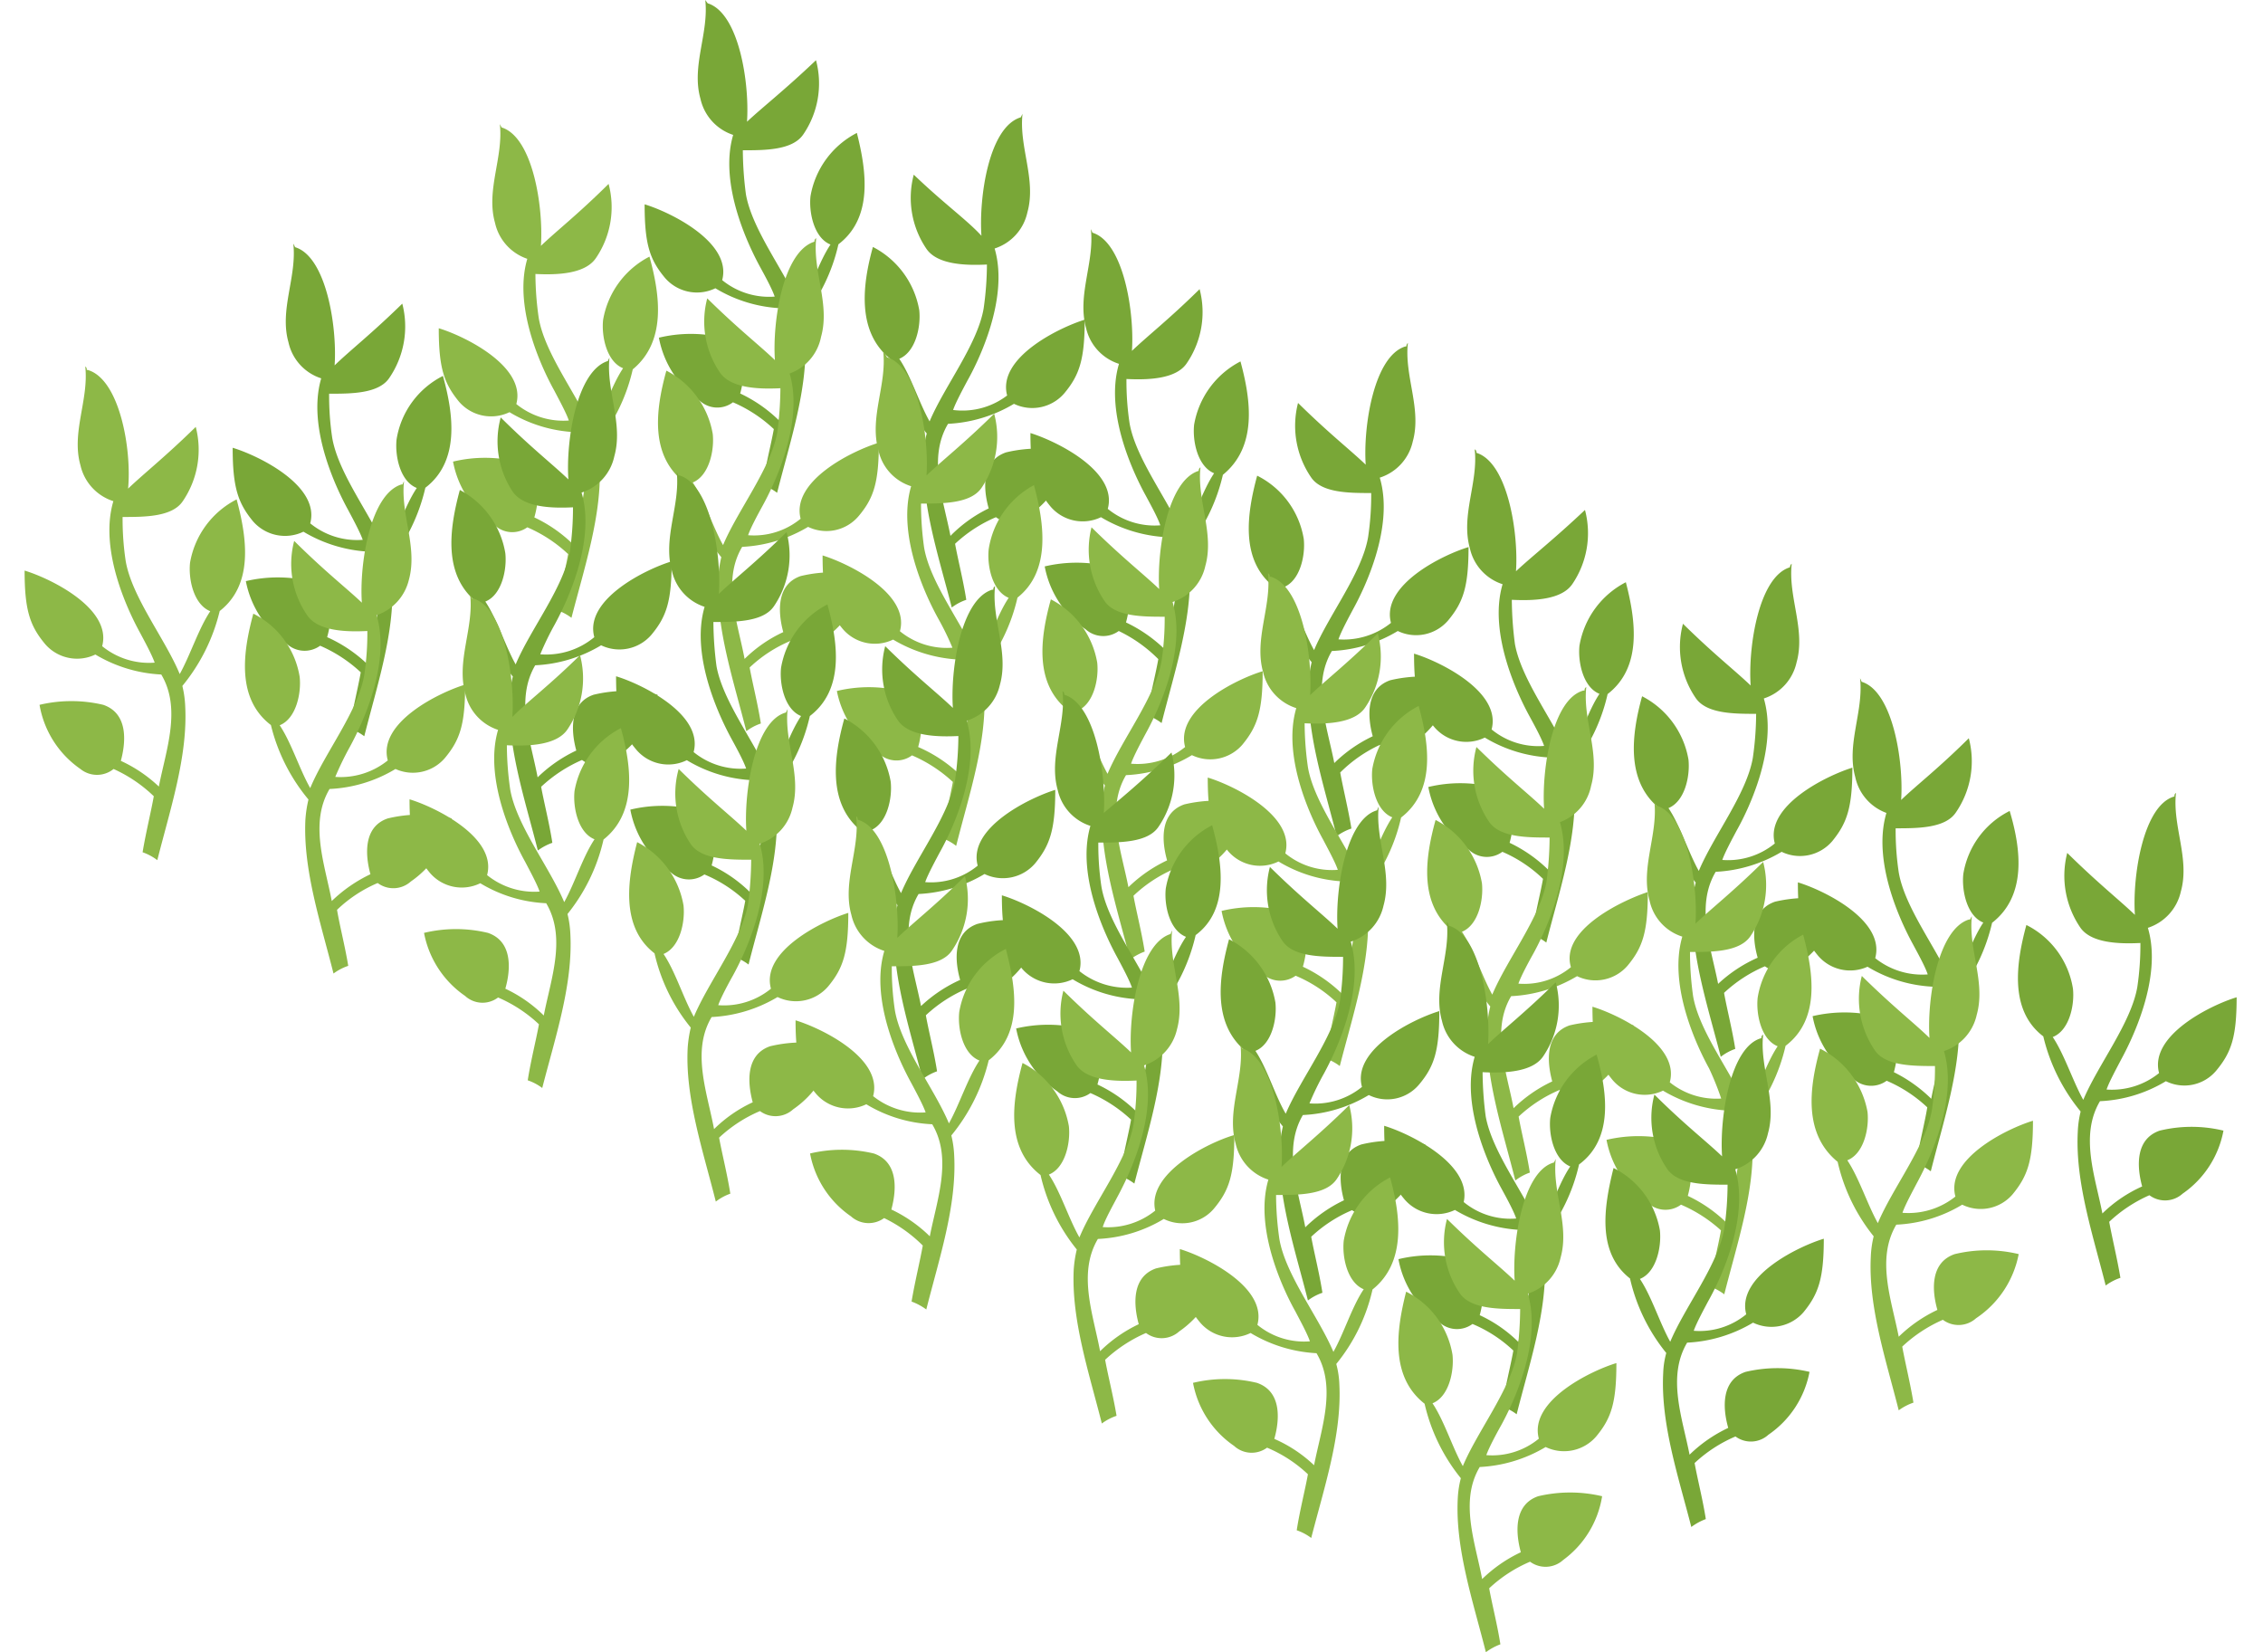
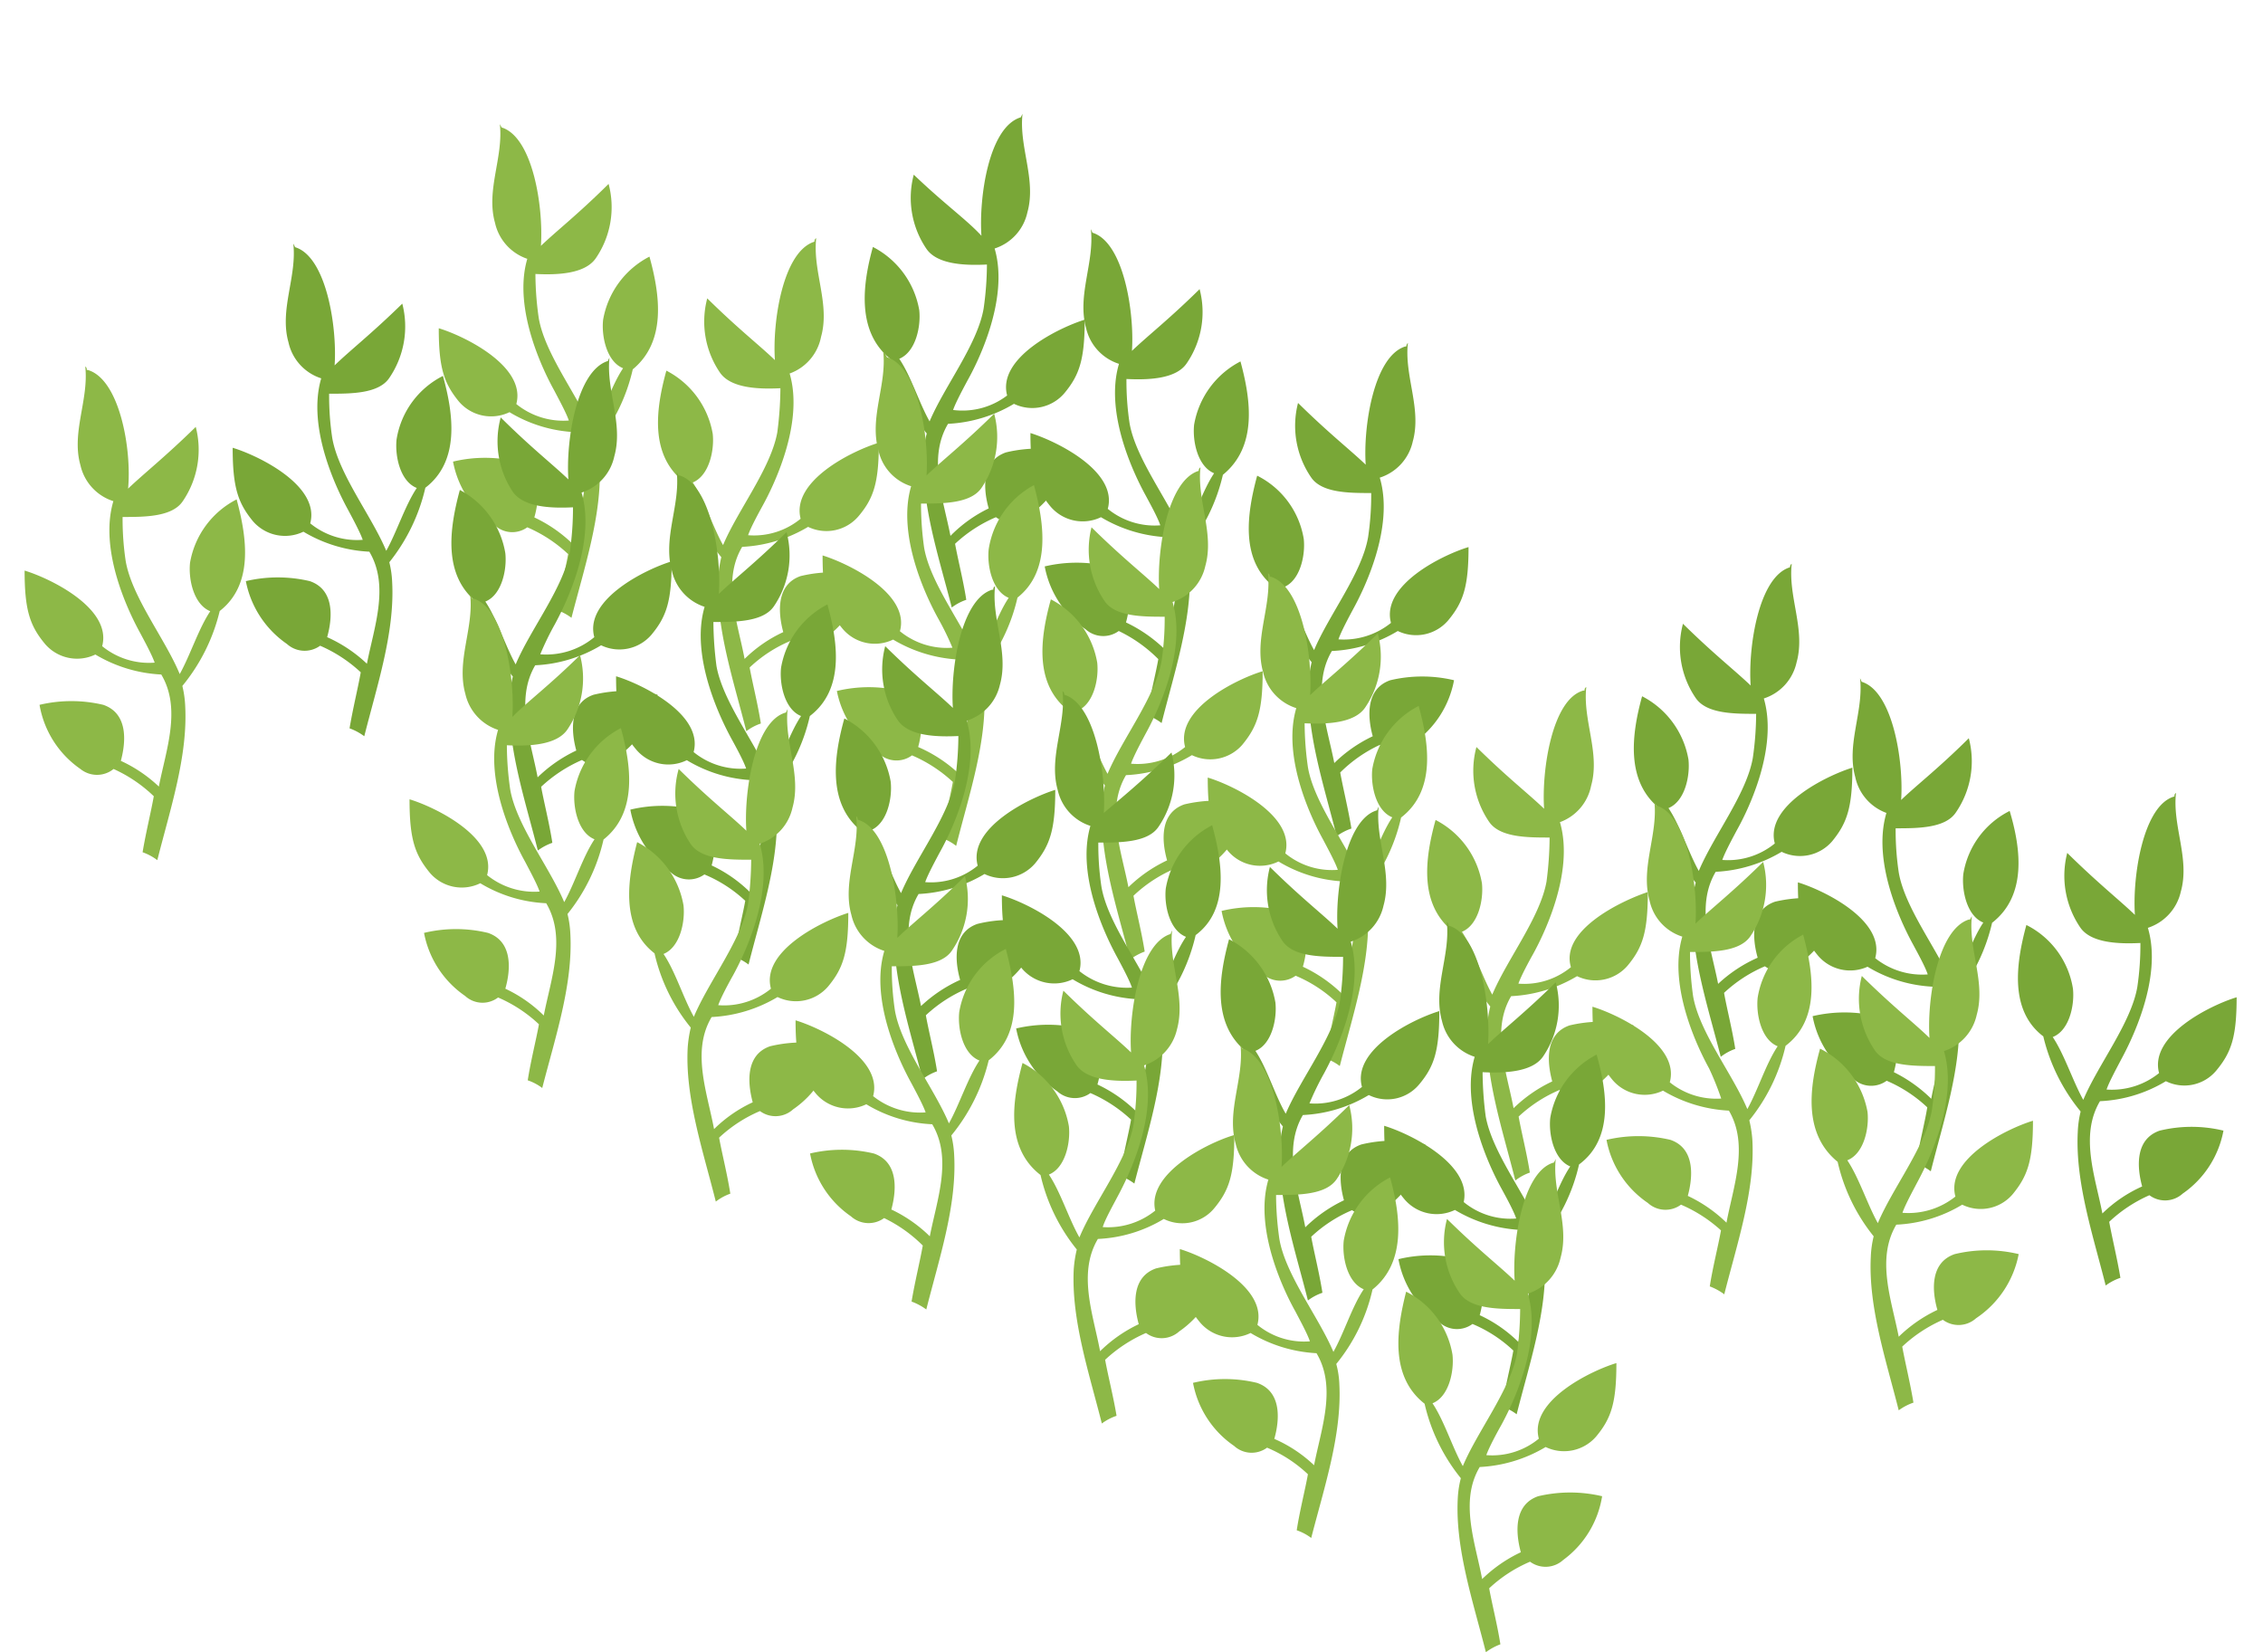
<svg xmlns="http://www.w3.org/2000/svg" viewBox="0 0 103 75.2">
  <defs>
    <style>.cls-1{fill:#79a737;}.cls-2{fill:#8db847;}.cls-3{fill:none;}</style>
  </defs>
  <g id="レイヤー_2" data-name="レイヤー 2">
    <g id="内容">
-       <path class="cls-1" d="M39,6.05a4,4,0,0,0-2.11,2.88c-.08.74.16,1.9.91,2.2-.53.79-.9,2-1.38,2.86-.67-1.6-2.18-3.5-2.47-5.15a15.84,15.84,0,0,1-.14-2c1,0,2.26,0,2.75-.72a4.11,4.11,0,0,0,.58-3.38C35.7,4.11,34.74,4.85,34,5.54c.12-1.77-.37-4.95-1.79-5.39h0L32.1,0h0c.17,1.51-.64,3-.22,4.49a2.24,2.24,0,0,0,1.49,1.65c-.68,2.31.79,5.21,1.22,6,.18.33.55,1,.67,1.36a3.38,3.38,0,0,1-2.39-.75c.46-1.71-2.34-3.09-3.53-3.45,0,1.81.23,2.51.92,3.34a1.92,1.92,0,0,0,2.3.48,6.34,6.34,0,0,0,3,.91c.93,1.57.2,3.45-.11,5.1a6.44,6.44,0,0,0-1.76-1.22c.25-.91.32-2.17-.79-2.54a6.21,6.21,0,0,0-2.91,0,4.48,4.48,0,0,0,1.86,2.87,1.18,1.18,0,0,0,1.51.07,6.39,6.39,0,0,1,1.86,1.22c-.13.72-.37,1.64-.51,2.55a2.32,2.32,0,0,1,.66.35c.58-2.3,1.4-4.71,1.28-7a4.64,4.64,0,0,0-.14-.92,8.21,8.21,0,0,0,1.65-3.39C39.73,9.92,39.45,7.82,39,6.05Z" />
      <path class="cls-1" d="M39.73,11.24a4,4,0,0,1,2.11,2.88c.08.74-.16,1.9-.91,2.21.53.78.9,2,1.38,2.85.67-1.59,2.18-3.5,2.46-5.14a14.39,14.39,0,0,0,.15-2c-1,.05-2.26,0-2.75-.71a4.12,4.12,0,0,1-.58-3.38C43,9.3,44,10,44.67,10.73,44.55,9,45,5.78,46.46,5.34l0,0,.08-.16s0,0,0,0c-.17,1.51.64,3,.22,4.49a2.22,2.22,0,0,1-1.49,1.64c.68,2.31-.79,5.22-1.23,6-.17.32-.54,1-.66,1.35A3.35,3.35,0,0,0,45.84,18c-.46-1.71,2.34-3.08,3.53-3.45,0,1.81-.24,2.52-.92,3.34a1.92,1.92,0,0,1-2.3.49,6.45,6.45,0,0,1-3,.91c-.93,1.56-.21,3.44.11,5.1A6.23,6.23,0,0,1,45,23.14c-.26-.92-.32-2.17.79-2.55a6.21,6.21,0,0,1,2.91,0,4.47,4.47,0,0,1-1.87,2.87,1.18,1.18,0,0,1-1.5.08,6.36,6.36,0,0,0-1.86,1.21c.13.72.37,1.65.51,2.55a2.32,2.32,0,0,0-.66.35c-.59-2.3-1.4-4.71-1.28-7a4.1,4.1,0,0,1,.14-.92,8.21,8.21,0,0,1-1.65-3.39C39,15.12,39.24,13,39.73,11.24Z" />
      <path class="cls-1" d="M56.46,16.45a4,4,0,0,0-2.11,2.88c-.08.75.16,1.9.91,2.21-.53.79-.9,2-1.39,2.86-.66-1.6-2.18-3.51-2.46-5.15a12.92,12.92,0,0,1-.14-2c1,.05,2.26,0,2.74-.71a4.12,4.12,0,0,0,.59-3.38c-1.4,1.38-2.36,2.12-3.08,2.81.12-1.76-.38-4.95-1.8-5.38,0,0,0,0,0,0a1.11,1.11,0,0,0-.07-.16s0,0,0,0c.17,1.51-.63,3-.22,4.49a2.23,2.23,0,0,0,1.5,1.64c-.69,2.32.79,5.22,1.22,6,.17.32.55,1,.66,1.35a3.37,3.37,0,0,1-2.39-.75c.47-1.71-2.33-3.08-3.52-3.45,0,1.81.23,2.52.92,3.35a1.92,1.92,0,0,0,2.29.48,6.45,6.45,0,0,0,3,.91c.93,1.56.21,3.45-.1,5.1a6.59,6.59,0,0,0-1.76-1.22c.25-.92.31-2.17-.79-2.55a6.34,6.34,0,0,0-2.91,0,4.46,4.46,0,0,0,1.86,2.86,1.2,1.2,0,0,0,1.51.08A6.5,6.5,0,0,1,52.72,30c-.13.73-.37,1.65-.52,2.55a2.41,2.41,0,0,1,.67.36c.58-2.31,1.39-4.72,1.28-7a5.68,5.68,0,0,0-.14-.92,8.36,8.36,0,0,0,1.65-3.38C57.23,20.33,56.94,18.22,56.46,16.45Z" />
      <path class="cls-1" d="M57.22,21.65a3.93,3.93,0,0,1,2.12,2.88c.08.74-.16,1.9-.92,2.2.53.79.91,2,1.39,2.86.67-1.6,2.18-3.5,2.46-5.15a12.87,12.87,0,0,0,.14-2c-1,0-2.26,0-2.74-.72a4.15,4.15,0,0,1-.59-3.38c1.41,1.39,2.37,2.13,3.08,2.81-.12-1.76.38-4.94,1.8-5.38a0,0,0,0,1,.05,0s0-.1.07-.16a0,0,0,0,1,0,0c-.17,1.51.64,3,.22,4.49a2.23,2.23,0,0,1-1.5,1.64c.69,2.32-.79,5.22-1.22,6-.17.32-.54,1-.66,1.36a3.42,3.42,0,0,0,2.39-.75c-.46-1.72,2.34-3.09,3.53-3.45,0,1.81-.24,2.51-.93,3.34a1.92,1.92,0,0,1-2.29.48,6.34,6.34,0,0,1-3,.91c-.93,1.57-.21,3.45.11,5.1a6.39,6.39,0,0,1,1.75-1.22c-.25-.91-.31-2.17.8-2.55a6.29,6.29,0,0,1,2.9,0,4.48,4.48,0,0,1-1.86,2.87,1.19,1.19,0,0,1-1.51.07A6.27,6.27,0,0,0,61,35.16c.13.72.36,1.64.51,2.55a2.38,2.38,0,0,0-.67.35c-.58-2.3-1.39-4.71-1.27-7a4.64,4.64,0,0,1,.13-.92A8.53,8.53,0,0,1,58,26.72C56.45,25.52,56.74,23.42,57.22,21.65Z" />
-       <path class="cls-1" d="M74,26.5a4,4,0,0,0-2.11,2.88c-.08.74.16,1.9.91,2.2-.53.79-.9,2.05-1.38,2.86-.67-1.59-2.18-3.5-2.47-5.14a16.12,16.12,0,0,1-.14-2c1,.05,2.26,0,2.75-.71a4.12,4.12,0,0,0,.58-3.38C70.71,24.56,69.75,25.3,69,26c.12-1.76-.38-4.95-1.8-5.39l0,0c0-.06,0-.11-.08-.16s0,0,0,0c.17,1.51-.64,3-.22,4.5a2.22,2.22,0,0,0,1.49,1.64c-.68,2.31.79,5.21,1.22,6,.18.33.55,1,.67,1.36a3.34,3.34,0,0,1-2.39-.75c.46-1.71-2.34-3.09-3.53-3.45,0,1.81.23,2.52.92,3.34a1.91,1.91,0,0,0,2.3.48,6.34,6.34,0,0,0,3,.91c.93,1.57.2,3.45-.11,5.11a6.47,6.47,0,0,0-1.76-1.23c.25-.91.31-2.16-.79-2.54a6.21,6.21,0,0,0-2.91,0,4.48,4.48,0,0,0,1.86,2.87,1.19,1.19,0,0,0,1.51.08A6.17,6.17,0,0,1,70.23,40c-.13.72-.37,1.65-.51,2.55a2.32,2.32,0,0,1,.66.35c.58-2.3,1.4-4.71,1.28-7a5.68,5.68,0,0,0-.14-.92,8.21,8.21,0,0,0,1.65-3.39C74.74,30.38,74.46,28.27,74,26.5Z" />
      <path class="cls-1" d="M74.74,31.69a4,4,0,0,1,2.11,2.88c.08.75-.16,1.9-.91,2.21.53.79.9,2,1.38,2.86.67-1.6,2.18-3.51,2.46-5.15a14.25,14.25,0,0,0,.15-2c-1,0-2.26,0-2.75-.72a4.11,4.11,0,0,1-.58-3.38c1.4,1.38,2.36,2.12,3.08,2.81-.12-1.76.37-4.95,1.79-5.38a0,0,0,0,1,0,0s0-.11.08-.16,0,0,0,0c-.17,1.51.64,3,.22,4.49a2.22,2.22,0,0,1-1.49,1.64c.68,2.32-.79,5.22-1.23,6-.17.32-.54,1-.66,1.35a3.37,3.37,0,0,0,2.39-.75c-.46-1.71,2.34-3.08,3.53-3.45,0,1.81-.24,2.52-.92,3.35a1.93,1.93,0,0,1-2.3.48,6.45,6.45,0,0,1-3,.91c-.93,1.56-.21,3.45.11,5.1A6.44,6.44,0,0,1,80,43.59c-.26-.92-.32-2.17.79-2.55a6.34,6.34,0,0,1,2.91,0,4.47,4.47,0,0,1-1.87,2.86,1.18,1.18,0,0,1-1.5.08,6.36,6.36,0,0,0-1.86,1.21c.13.73.37,1.65.51,2.55a2.35,2.35,0,0,0-.66.36c-.59-2.3-1.4-4.72-1.28-7a4.1,4.1,0,0,1,.14-.93,8.23,8.23,0,0,1-1.65-3.38C74,35.57,74.25,33.46,74.74,31.69Z" />
      <path class="cls-1" d="M91.47,36.91a3.91,3.91,0,0,0-2.11,2.87c-.08.75.16,1.91.91,2.21-.53.79-.9,2-1.39,2.86-.66-1.6-2.18-3.5-2.46-5.15a12.87,12.87,0,0,1-.14-2c1,0,2.26,0,2.74-.72a4.11,4.11,0,0,0,.59-3.38c-1.4,1.39-2.36,2.12-3.08,2.81.12-1.76-.38-4.95-1.8-5.38,0,0,0,0,0,0a1.11,1.11,0,0,0-.07-.16,0,0,0,0,0,0,0c.17,1.51-.63,3-.22,4.49A2.23,2.23,0,0,0,85.86,37c-.69,2.32.79,5.22,1.22,6,.17.32.55,1,.66,1.35a3.42,3.42,0,0,1-2.39-.74c.47-1.72-2.33-3.09-3.52-3.45,0,1.8.23,2.51.92,3.34A1.92,1.92,0,0,0,85,44a6.34,6.34,0,0,0,3,.91c.93,1.56.21,3.45-.1,5.1A6.59,6.59,0,0,0,86.2,48.8c.25-.92.31-2.17-.79-2.55a6.34,6.34,0,0,0-2.91,0,4.46,4.46,0,0,0,1.86,2.86,1.2,1.2,0,0,0,1.51.08,6.31,6.31,0,0,1,1.85,1.21c-.12.73-.36,1.65-.51,2.55a2.7,2.7,0,0,1,.67.36c.58-2.3,1.39-4.71,1.28-7a5.51,5.51,0,0,0-.14-.92A8.4,8.4,0,0,0,90.67,42C92.24,40.78,92,38.68,91.47,36.91Z" />
      <path class="cls-1" d="M92.23,42.1A3.93,3.93,0,0,1,94.35,45c.08.74-.16,1.9-.92,2.2.53.79.91,2,1.39,2.86.67-1.6,2.18-3.5,2.46-5.14a13.08,13.08,0,0,0,.14-2c-1,.05-2.26,0-2.74-.71a4.18,4.18,0,0,1-.59-3.39c1.41,1.39,2.36,2.13,3.08,2.82-.12-1.77.38-5,1.8-5.39l0,0c0-.06,0-.11.07-.16s0,0,0,0c-.17,1.51.64,3,.22,4.49a2.25,2.25,0,0,1-1.5,1.65c.69,2.31-.79,5.21-1.22,6-.17.33-.54,1-.66,1.36a3.42,3.42,0,0,0,2.39-.75c-.46-1.71,2.34-3.09,3.53-3.45,0,1.81-.24,2.51-.93,3.34a1.89,1.89,0,0,1-2.29.48,6.34,6.34,0,0,1-3,.91c-.93,1.57-.21,3.45.11,5.11A6.21,6.21,0,0,1,97.5,54c-.25-.91-.31-2.16.8-2.54a6.17,6.17,0,0,1,2.9,0,4.48,4.48,0,0,1-1.86,2.87,1.19,1.19,0,0,1-1.51.07A6.47,6.47,0,0,0,96,55.61c.13.72.36,1.65.51,2.55a2.38,2.38,0,0,0-.67.35c-.58-2.3-1.39-4.71-1.27-7a4.64,4.64,0,0,1,.13-.92A8.46,8.46,0,0,1,93,47.17C91.46,46,91.75,43.87,92.23,42.1Z" />
      <path class="cls-2" d="M29.56,11.68a4,4,0,0,0-2.11,2.88c-.08.74.16,1.9.91,2.2-.53.79-.9,2-1.38,2.86-.67-1.6-2.18-3.5-2.46-5.15a14.25,14.25,0,0,1-.15-2c1,.05,2.26,0,2.75-.72a4.11,4.11,0,0,0,.58-3.38c-1.4,1.39-2.36,2.13-3.08,2.82.12-1.77-.37-4.95-1.79-5.39a0,0,0,0,0,0,0l-.08-.15h0c.17,1.51-.64,3-.22,4.49A2.24,2.24,0,0,0,24,11.78c-.68,2.31.79,5.21,1.23,6,.17.33.54,1,.66,1.36a3.4,3.4,0,0,1-2.39-.75c.46-1.71-2.34-3.09-3.53-3.45,0,1.81.24,2.51.92,3.34a1.93,1.93,0,0,0,2.3.48,6.34,6.34,0,0,0,3,.91c.93,1.57.21,3.45-.11,5.1a6.44,6.44,0,0,0-1.76-1.22c.26-.91.32-2.17-.79-2.54a6.21,6.21,0,0,0-2.91,0,4.49,4.49,0,0,0,1.87,2.87A1.17,1.17,0,0,0,24,24a6.39,6.39,0,0,1,1.86,1.22c-.13.72-.37,1.64-.51,2.55a2.32,2.32,0,0,1,.66.35c.59-2.3,1.4-4.71,1.28-7a4,4,0,0,0-.14-.92,8.27,8.27,0,0,0,1.65-3.39C30.33,15.55,30.05,13.45,29.56,11.68Z" />
      <path class="cls-2" d="M30.33,16.87a4,4,0,0,1,2.11,2.88c.08.74-.16,1.9-.91,2.21.53.78.9,2,1.38,2.85.67-1.59,2.18-3.5,2.47-5.14a16,16,0,0,0,.14-2c-1,.05-2.26,0-2.75-.71a4.12,4.12,0,0,1-.58-3.38c1.4,1.38,2.36,2.12,3.08,2.81-.12-1.76.37-4.95,1.8-5.39l0,0c0-.05,0-.11.08-.16s0,0,0,0c-.17,1.51.64,3,.22,4.49A2.22,2.22,0,0,1,35.94,17c.68,2.31-.79,5.22-1.22,6-.18.33-.55,1-.67,1.36a3.34,3.34,0,0,0,2.39-.75C36,21.89,38.78,20.52,40,20.15c0,1.81-.23,2.52-.92,3.34a1.92,1.92,0,0,1-2.3.49,6.45,6.45,0,0,1-3,.91c-.93,1.56-.2,3.44.11,5.1a6.23,6.23,0,0,1,1.76-1.22c-.25-.92-.31-2.17.79-2.55a6.21,6.21,0,0,1,2.91,0,4.45,4.45,0,0,1-1.86,2.87,1.19,1.19,0,0,1-1.51.08,6.17,6.17,0,0,0-1.86,1.21c.13.72.37,1.65.51,2.55a2.32,2.32,0,0,0-.66.35c-.58-2.3-1.4-4.71-1.28-7a5.68,5.68,0,0,1,.14-.92,8.21,8.21,0,0,1-1.65-3.39C29.56,20.75,29.84,18.64,30.33,16.87Z" />
      <path class="cls-2" d="M47.06,22.08A4,4,0,0,0,45,25c-.08.75.16,1.9.91,2.21-.53.79-.9,2-1.38,2.86-.67-1.6-2.19-3.51-2.47-5.15a14.24,14.24,0,0,1-.14-2c1,0,2.26,0,2.75-.71a4.12,4.12,0,0,0,.58-3.38c-1.4,1.38-2.36,2.12-3.08,2.81.12-1.76-.38-4.95-1.8-5.38,0,0,0,0,0,0A1.11,1.11,0,0,0,40.2,16s0,0,0,0c.17,1.51-.64,3-.22,4.49a2.2,2.2,0,0,0,1.49,1.64c-.68,2.32.79,5.22,1.22,6a12.87,12.87,0,0,1,.66,1.35,3.37,3.37,0,0,1-2.39-.75c.47-1.71-2.33-3.08-3.52-3.45,0,1.81.23,2.52.92,3.35a1.92,1.92,0,0,0,2.29.48,6.49,6.49,0,0,0,3,.91c.92,1.56.2,3.45-.11,5.1A6.44,6.44,0,0,0,41.79,34c.25-.92.31-2.17-.79-2.55a6.21,6.21,0,0,0-2.91,0A4.45,4.45,0,0,0,40,34.3a1.19,1.19,0,0,0,1.51.08,6.5,6.5,0,0,1,1.86,1.21c-.13.73-.37,1.65-.51,2.55a2.35,2.35,0,0,1,.66.36c.58-2.31,1.4-4.72,1.28-7a5.68,5.68,0,0,0-.14-.92,8.23,8.23,0,0,0,1.65-3.38C47.83,26,47.54,23.85,47.06,22.08Z" />
      <path class="cls-2" d="M47.83,27.28a4,4,0,0,1,2.11,2.88c.08.74-.16,1.9-.92,2.2.54.79.91,2,1.39,2.86.67-1.6,2.18-3.5,2.46-5.15a12.87,12.87,0,0,0,.14-2c-1,0-2.26,0-2.74-.72A4.15,4.15,0,0,1,49.68,24c1.41,1.39,2.37,2.13,3.08,2.81-.11-1.76.38-4.94,1.8-5.38a0,0,0,0,1,0,0c0-.05,0-.1.08-.16s0,0,0,0c-.17,1.51.64,3,.22,4.49a2.22,2.22,0,0,1-1.49,1.64c.68,2.32-.8,5.22-1.23,6-.17.32-.54,1-.66,1.36A3.42,3.42,0,0,0,53.94,34c-.46-1.72,2.34-3.09,3.53-3.45,0,1.81-.24,2.51-.92,3.34a1.93,1.93,0,0,1-2.3.48,6.34,6.34,0,0,1-3,.91c-.93,1.57-.21,3.45.11,5.1a6.44,6.44,0,0,1,1.76-1.22c-.26-.92-.32-2.17.79-2.55a6.34,6.34,0,0,1,2.91,0,4.47,4.47,0,0,1-1.87,2.86,1.18,1.18,0,0,1-1.51.08,6.27,6.27,0,0,0-1.85,1.22c.13.72.37,1.64.51,2.54a2.64,2.64,0,0,0-.66.36c-.59-2.3-1.4-4.71-1.28-7a4.64,4.64,0,0,1,.13-.92,8.39,8.39,0,0,1-1.64-3.39C47.06,31.15,47.34,29.05,47.83,27.28Z" />
      <path class="cls-2" d="M64.57,32.13A4,4,0,0,0,62.46,35c-.08.74.16,1.9.91,2.2-.53.79-.9,2-1.38,2.86-.67-1.59-2.18-3.5-2.46-5.14a14.5,14.5,0,0,1-.15-2c1,.05,2.26,0,2.75-.71a4.12,4.12,0,0,0,.58-3.38c-1.4,1.38-2.36,2.12-3.08,2.81.12-1.76-.37-4.95-1.79-5.39l-.05,0c0-.06,0-.11-.08-.16s0,0,0,0c.17,1.51-.64,3-.22,4.5A2.24,2.24,0,0,0,59,32.23c-.68,2.31.79,5.21,1.23,6,.17.33.54,1,.66,1.36a3.35,3.35,0,0,1-2.39-.75c.46-1.71-2.34-3.09-3.53-3.45,0,1.81.24,2.52.92,3.34a1.91,1.91,0,0,0,2.3.48,6.34,6.34,0,0,0,3,.91c.93,1.57.21,3.45-.11,5.11A6.47,6.47,0,0,0,59.3,44c.26-.91.32-2.16-.79-2.54a6.21,6.21,0,0,0-2.91,0,4.49,4.49,0,0,0,1.87,2.87,1.2,1.2,0,0,0,1.5.08,6.17,6.17,0,0,1,1.86,1.21c-.13.72-.37,1.65-.51,2.55a2.32,2.32,0,0,1,.66.35c.59-2.3,1.4-4.71,1.28-7a4.1,4.1,0,0,0-.14-.92,8.21,8.21,0,0,0,1.65-3.39C65.34,36,65.06,33.9,64.57,32.13Z" />
      <path class="cls-2" d="M65.34,37.32a4,4,0,0,1,2.11,2.88c.08.75-.16,1.9-.91,2.21.53.79.9,2,1.38,2.86.67-1.6,2.18-3.51,2.47-5.15a15.87,15.87,0,0,0,.14-2c-1,0-2.26,0-2.75-.71A4.12,4.12,0,0,1,67.2,34c1.4,1.38,2.36,2.12,3.08,2.81-.12-1.76.37-5,1.79-5.38a0,0,0,0,1,.05,0c0-.05,0-.11.08-.16s0,0,0,0c-.17,1.51.64,3,.22,4.49A2.22,2.22,0,0,1,71,37.42c.68,2.32-.79,5.22-1.22,6-.18.32-.55,1-.67,1.35a3.34,3.34,0,0,0,2.39-.75C71,42.34,73.79,41,75,40.6c0,1.81-.23,2.52-.92,3.35a1.93,1.93,0,0,1-2.3.48,6.45,6.45,0,0,1-3,.91c-.93,1.56-.2,3.45.11,5.1a6.44,6.44,0,0,1,1.76-1.22c-.25-.92-.32-2.17.79-2.55a6.34,6.34,0,0,1,2.91,0,4.46,4.46,0,0,1-1.86,2.86,1.19,1.19,0,0,1-1.51.08,6.36,6.36,0,0,0-1.86,1.21c.13.73.37,1.65.51,2.55a2.35,2.35,0,0,0-.66.36c-.58-2.31-1.4-4.72-1.28-7a4.76,4.76,0,0,1,.14-.92,8.23,8.23,0,0,1-1.65-3.38C64.57,41.2,64.85,39.09,65.34,37.32Z" />
      <path class="cls-2" d="M82.07,42.54A3.93,3.93,0,0,0,80,45.41c-.08.75.16,1.91.91,2.21-.53.79-.9,2-1.38,2.86-.67-1.6-2.19-3.5-2.47-5.15a14.2,14.2,0,0,1-.14-2c1,0,2.26,0,2.75-.72a4.15,4.15,0,0,0,.58-3.38c-1.4,1.38-2.36,2.12-3.08,2.81.12-1.76-.38-5-1.8-5.38,0,0,0,0,0,0a1.11,1.11,0,0,0-.07-.16s0,0,0,0c.16,1.51-.64,3-.22,4.49a2.2,2.2,0,0,0,1.49,1.64c-.68,2.32.79,5.22,1.22,6A12.87,12.87,0,0,1,78.34,50,3.37,3.37,0,0,1,76,49.26c.47-1.71-2.33-3.08-3.52-3.44,0,1.8.23,2.51.92,3.34a1.92,1.92,0,0,0,2.29.48,6.49,6.49,0,0,0,3,.91c.92,1.56.2,3.45-.11,5.1a6.44,6.44,0,0,0-1.76-1.22c.25-.92.31-2.17-.79-2.55a6.34,6.34,0,0,0-2.91,0A4.46,4.46,0,0,0,75,54.75a1.19,1.19,0,0,0,1.51.08A6.5,6.5,0,0,1,78.33,56c-.13.73-.37,1.65-.51,2.55a2.64,2.64,0,0,1,.66.36c.58-2.3,1.4-4.71,1.28-7a5.36,5.36,0,0,0-.14-.92,8.34,8.34,0,0,0,1.65-3.39C82.84,46.41,82.55,44.31,82.07,42.54Z" />
      <path class="cls-2" d="M82.84,47.73A4,4,0,0,1,85,50.61c.08.74-.16,1.9-.92,2.2.53.79.91,2,1.39,2.86.67-1.6,2.18-3.5,2.46-5.15a12.87,12.87,0,0,0,.14-2c-1,0-2.26,0-2.74-.72a4.15,4.15,0,0,1-.59-3.38c1.41,1.39,2.37,2.13,3.08,2.82-.12-1.77.38-4.95,1.8-5.39h.05a1.09,1.09,0,0,1,.08-.15h0c-.17,1.51.64,3,.22,4.49a2.24,2.24,0,0,1-1.49,1.65c.68,2.31-.8,5.21-1.23,6-.17.33-.54,1-.66,1.36A3.42,3.42,0,0,0,89,54.46c-.46-1.71,2.34-3.09,3.53-3.45,0,1.81-.24,2.51-.92,3.34a1.91,1.91,0,0,1-2.3.48,6.34,6.34,0,0,1-3,.91c-.93,1.57-.21,3.45.11,5.1a6.44,6.44,0,0,1,1.76-1.22c-.26-.91-.32-2.16.79-2.54a6.21,6.21,0,0,1,2.91,0A4.53,4.53,0,0,1,89.94,60a1.19,1.19,0,0,1-1.51.07,6.47,6.47,0,0,0-1.85,1.22c.13.72.36,1.64.51,2.55a2.52,2.52,0,0,0-.67.35c-.58-2.3-1.39-4.71-1.27-7a4.64,4.64,0,0,1,.13-.92,8.33,8.33,0,0,1-1.64-3.39C82.07,51.6,82.35,49.5,82.84,47.73Z" />
      <path class="cls-1" d="M20.16,17.11A3.93,3.93,0,0,0,18.05,20c-.08.75.16,1.91.92,2.21-.53.79-.91,2-1.39,2.86-.67-1.6-2.18-3.5-2.46-5.15a12.87,12.87,0,0,1-.14-2c1,0,2.26,0,2.74-.72a4.15,4.15,0,0,0,.59-3.38c-1.41,1.38-2.37,2.12-3.08,2.81.12-1.76-.38-4.95-1.8-5.38a0,0,0,0,0,0,0,1.19,1.19,0,0,0-.08-.16h0c.17,1.51-.64,3-.22,4.49a2.22,2.22,0,0,0,1.49,1.64c-.68,2.32.8,5.22,1.23,6,.17.32.54,1,.66,1.35a3.37,3.37,0,0,1-2.39-.75c.46-1.71-2.34-3.08-3.53-3.44,0,1.8.24,2.51.92,3.34a1.93,1.93,0,0,0,2.3.48,6.45,6.45,0,0,0,3,.91c.93,1.56.21,3.45-.11,5.1A6.44,6.44,0,0,0,14.89,29c.26-.92.32-2.17-.79-2.55a6.34,6.34,0,0,0-2.91,0,4.51,4.51,0,0,0,1.87,2.86,1.2,1.2,0,0,0,1.51.08,6.45,6.45,0,0,1,1.85,1.21c-.13.73-.36,1.65-.51,2.55a2.56,2.56,0,0,1,.67.36c.58-2.3,1.39-4.72,1.27-7a4.53,4.53,0,0,0-.13-.92,8.46,8.46,0,0,0,1.64-3.39C20.93,21,20.65,18.87,20.16,17.11Z" />
      <path class="cls-1" d="M20.93,22.3A4,4,0,0,1,23,25.18c.08.74-.16,1.9-.91,2.2.53.79.9,2,1.38,2.86.67-1.6,2.19-3.5,2.47-5.15a14.2,14.2,0,0,0,.14-2c-1,.05-2.26,0-2.75-.72A4.15,4.15,0,0,1,22.79,19c1.4,1.39,2.36,2.13,3.08,2.82-.12-1.77.38-4.95,1.8-5.39,0,0,0,0,0,0a1,1,0,0,1,.07-.15s0,0,0,0c-.16,1.51.64,3,.22,4.49a2.22,2.22,0,0,1-1.49,1.65c.68,2.31-.79,5.21-1.22,6a13,13,0,0,0-.66,1.36A3.42,3.42,0,0,0,27.05,29c-.47-1.71,2.33-3.09,3.52-3.45,0,1.81-.23,2.51-.92,3.34a1.92,1.92,0,0,1-2.29.48,6.38,6.38,0,0,1-3,.91c-.92,1.57-.2,3.45.11,5.1a6.44,6.44,0,0,1,1.76-1.22c-.25-.91-.31-2.17.79-2.54a6.21,6.21,0,0,1,2.91,0A4.48,4.48,0,0,1,28,34.52a1.18,1.18,0,0,1-1.51.07,6.52,6.52,0,0,0-1.86,1.22c.13.72.37,1.64.51,2.55a2.47,2.47,0,0,0-.66.35c-.58-2.3-1.4-4.71-1.28-7a5.51,5.51,0,0,1,.14-.92,8.27,8.27,0,0,1-1.65-3.39C20.16,26.17,20.45,24.07,20.93,22.3Z" />
      <path class="cls-1" d="M37.66,27.51a4,4,0,0,0-2.11,2.88c-.08.74.16,1.9.91,2.2-.53.79-.9,2-1.38,2.86-.67-1.6-2.18-3.5-2.47-5.14a16.12,16.12,0,0,1-.14-2c1,0,2.26,0,2.75-.71a4.12,4.12,0,0,0,.58-3.38c-1.4,1.38-2.36,2.12-3.08,2.81.12-1.76-.37-4.95-1.79-5.39l-.05,0-.08-.16h0c.17,1.51-.64,3-.22,4.5a2.24,2.24,0,0,0,1.49,1.64c-.68,2.31.79,5.21,1.22,6,.18.33.55,1,.67,1.36a3.38,3.38,0,0,1-2.39-.75c.46-1.71-2.34-3.09-3.53-3.45,0,1.81.23,2.52.92,3.34a1.91,1.91,0,0,0,2.3.48,6.34,6.34,0,0,0,3,.91c.93,1.57.2,3.45-.11,5.11a6.26,6.26,0,0,0-1.76-1.23c.25-.91.32-2.16-.79-2.54a6.21,6.21,0,0,0-2.91,0,4.48,4.48,0,0,0,1.86,2.87,1.21,1.21,0,0,0,1.51.08A6.17,6.17,0,0,1,33.92,41c-.13.72-.37,1.65-.51,2.55a2.32,2.32,0,0,1,.66.35c.58-2.3,1.4-4.71,1.28-7a4.76,4.76,0,0,0-.14-.92,8.21,8.21,0,0,0,1.65-3.39C38.43,31.39,38.15,29.28,37.66,27.51Z" />
      <path class="cls-1" d="M38.43,32.7a4,4,0,0,1,2.11,2.88c.08.75-.16,1.9-.91,2.21.53.79.9,2,1.38,2.86.67-1.6,2.18-3.51,2.46-5.15a14.28,14.28,0,0,0,.15-2c-1,.05-2.26,0-2.75-.71a4.12,4.12,0,0,1-.58-3.38c1.4,1.38,2.36,2.12,3.08,2.81-.12-1.76.37-4.95,1.79-5.38a0,0,0,0,1,.05,0c0-.05,0-.11.08-.16s0,0,0,0c-.17,1.51.64,3,.22,4.49A2.22,2.22,0,0,1,44,32.8c.68,2.32-.79,5.22-1.23,6-.17.32-.54,1-.66,1.35a3.35,3.35,0,0,0,2.39-.75c-.46-1.71,2.34-3.08,3.53-3.45,0,1.81-.24,2.52-.92,3.35a1.93,1.93,0,0,1-2.3.48,6.45,6.45,0,0,1-3,.91c-.93,1.56-.21,3.45.11,5.1A6.44,6.44,0,0,1,43.7,44.6c-.26-.92-.32-2.17.79-2.55a6.07,6.07,0,0,1,2.91,0,4.43,4.43,0,0,1-1.87,2.86A1.18,1.18,0,0,1,44,45a6.36,6.36,0,0,0-1.86,1.21c.13.73.37,1.65.51,2.55a2.35,2.35,0,0,0-.66.36c-.59-2.31-1.4-4.72-1.28-7a4.1,4.1,0,0,1,.14-.92,8.23,8.23,0,0,1-1.65-3.38C37.66,36.58,37.94,34.47,38.43,32.7Z" />
      <path class="cls-1" d="M55.17,37.56a4,4,0,0,0-2.11,2.88c-.08.74.16,1.9.92,2.2-.54.79-.91,2-1.39,2.86-.67-1.6-2.18-3.5-2.46-5.15a12.87,12.87,0,0,1-.14-2c1,0,2.26,0,2.74-.72a4.15,4.15,0,0,0,.59-3.38C51.91,35.62,51,36.35,50.24,37c.11-1.76-.38-4.95-1.8-5.38a0,0,0,0,0,0,0c0-.05,0-.1-.08-.16s0,0,0,0c.17,1.51-.64,3-.22,4.49a2.22,2.22,0,0,0,1.49,1.64c-.68,2.32.8,5.22,1.23,6,.17.32.54,1,.66,1.36a3.47,3.47,0,0,1-2.39-.75c.46-1.72-2.34-3.09-3.53-3.45,0,1.8.24,2.51.92,3.34a1.93,1.93,0,0,0,2.3.48,6.34,6.34,0,0,0,3,.91c.93,1.56.21,3.45-.11,5.1a6.44,6.44,0,0,0-1.76-1.22c.26-.92.32-2.17-.79-2.55a6.34,6.34,0,0,0-2.91,0,4.47,4.47,0,0,0,1.87,2.86,1.2,1.2,0,0,0,1.51.08,6.45,6.45,0,0,1,1.85,1.21c-.13.73-.37,1.65-.51,2.55a2.64,2.64,0,0,1,.66.36c.59-2.3,1.4-4.71,1.28-7a4.64,4.64,0,0,0-.13-.92,8.39,8.39,0,0,0,1.64-3.39C55.94,41.43,55.66,39.33,55.17,37.56Z" />
      <path class="cls-1" d="M55.94,42.75a4,4,0,0,1,2.11,2.88c.08.74-.16,1.9-.91,2.2.53.79.9,2.05,1.38,2.86.67-1.59,2.19-3.5,2.47-5.14a14.44,14.44,0,0,0,.14-2c-1,0-2.26,0-2.75-.71a4.12,4.12,0,0,1-.58-3.38c1.4,1.38,2.36,2.12,3.08,2.81-.12-1.76.38-5,1.8-5.39l0,0a.77.77,0,0,1,.07-.16h0c-.16,1.51.64,3,.22,4.5a2.22,2.22,0,0,1-1.49,1.64c.68,2.31-.79,5.21-1.22,6a13,13,0,0,0-.66,1.36,3.37,3.37,0,0,0,2.39-.75c-.47-1.71,2.33-3.09,3.52-3.45,0,1.81-.23,2.52-.92,3.34a1.89,1.89,0,0,1-2.29.48,6.38,6.38,0,0,1-3,.91c-.92,1.57-.2,3.45.11,5.11a6.47,6.47,0,0,1,1.76-1.23c-.25-.91-.31-2.16.79-2.54a6.21,6.21,0,0,1,2.91,0A4.48,4.48,0,0,1,63.05,55a1.19,1.19,0,0,1-1.51.08,6.3,6.3,0,0,0-1.86,1.21c.13.72.37,1.65.51,2.55a2.32,2.32,0,0,0-.66.35c-.58-2.3-1.4-4.71-1.28-7a5.68,5.68,0,0,1,.14-.92,8.21,8.21,0,0,1-1.65-3.39C55.17,46.63,55.46,44.52,55.94,42.75Z" />
      <path class="cls-1" d="M72.67,48a4,4,0,0,0-2.11,2.88c-.08.74.16,1.9.91,2.21-.53.78-.9,2-1.38,2.85-.67-1.59-2.18-3.5-2.47-5.14a16,16,0,0,1-.14-2c1,.05,2.26,0,2.75-.71a4.12,4.12,0,0,0,.58-3.38c-1.4,1.38-2.36,2.12-3.08,2.81.12-1.76-.37-5-1.8-5.39l0,0s0-.11-.08-.16,0,0,0,0c.17,1.51-.64,3-.22,4.49a2.22,2.22,0,0,0,1.49,1.64c-.68,2.31.79,5.22,1.22,6,.18.33.55,1,.67,1.36a3.34,3.34,0,0,1-2.39-.75C67,53,64.22,51.61,63,51.24c0,1.81.23,2.52.92,3.34a1.92,1.92,0,0,0,2.3.49,6.45,6.45,0,0,0,3,.91c.93,1.56.2,3.44-.11,5.1a6.23,6.23,0,0,0-1.76-1.22c.25-.92.31-2.17-.79-2.55a6.21,6.21,0,0,0-2.91,0,4.45,4.45,0,0,0,1.86,2.87,1.19,1.19,0,0,0,1.51.08,6.17,6.17,0,0,1,1.86,1.21c-.13.72-.37,1.65-.51,2.55a2.32,2.32,0,0,1,.66.35c.58-2.3,1.4-4.71,1.28-7a5.68,5.68,0,0,0-.14-.92A8.21,8.21,0,0,0,71.87,53C73.44,51.84,73.16,49.73,72.67,48Z" />
-       <path class="cls-1" d="M73.44,53.16A3.93,3.93,0,0,1,75.55,56c.08.75-.16,1.91-.91,2.21.53.79.9,2,1.38,2.86.67-1.6,2.18-3.5,2.46-5.15a14.25,14.25,0,0,0,.15-2c-1,0-2.26,0-2.75-.72a4.11,4.11,0,0,1-.58-3.38c1.4,1.39,2.36,2.12,3.08,2.81-.12-1.76.37-5,1.79-5.38a0,0,0,0,1,0,0c0-.05,0-.11.08-.16h0c-.17,1.51.64,3,.22,4.49a2.22,2.22,0,0,1-1.49,1.64c.68,2.32-.79,5.22-1.23,6-.17.32-.54,1-.66,1.35a3.35,3.35,0,0,0,2.39-.75c-.46-1.71,2.34-3.08,3.53-3.44,0,1.8-.24,2.51-.92,3.34a1.93,1.93,0,0,1-2.3.48,6.45,6.45,0,0,1-3,.91c-.93,1.56-.21,3.45.11,5.1a6.44,6.44,0,0,1,1.76-1.22c-.26-.92-.32-2.17.79-2.55a6.34,6.34,0,0,1,2.91,0,4.47,4.47,0,0,1-1.87,2.86,1.18,1.18,0,0,1-1.5.08,6.36,6.36,0,0,0-1.86,1.21c.13.73.37,1.65.51,2.55a2.64,2.64,0,0,0-.66.36c-.59-2.3-1.4-4.71-1.28-7a3.93,3.93,0,0,1,.14-.92,8.27,8.27,0,0,1-1.65-3.39C72.67,57,73,54.93,73.44,53.16Z" />
      <path class="cls-2" d="M10.77,22.73a4,4,0,0,0-2.12,2.88c-.08.75.16,1.9.92,2.21-.53.79-.91,2-1.39,2.86-.66-1.6-2.18-3.5-2.46-5.15a12.87,12.87,0,0,1-.14-2c1,0,2.26,0,2.74-.72a4.15,4.15,0,0,0,.59-3.38c-1.41,1.38-2.36,2.12-3.08,2.81C6,20.46,5.45,17.27,4,16.84a0,0,0,0,0-.05,0c0-.05,0-.11-.07-.16s0,0,0,0c.17,1.51-.64,3-.22,4.49a2.23,2.23,0,0,0,1.5,1.64c-.69,2.32.79,5.22,1.22,6,.17.32.54,1,.66,1.35a3.37,3.37,0,0,1-2.39-.75c.46-1.71-2.34-3.08-3.53-3.44,0,1.8.24,2.51.93,3.34a1.92,1.92,0,0,0,2.29.48,6.45,6.45,0,0,0,3,.91c.93,1.56.21,3.45-.11,5.1A6.39,6.39,0,0,0,5.5,34.63c.25-.92.31-2.17-.8-2.55a6.29,6.29,0,0,0-2.9,0A4.46,4.46,0,0,0,3.66,35,1.2,1.2,0,0,0,5.17,35,6.45,6.45,0,0,1,7,36.24c-.13.73-.36,1.65-.51,2.55a2.41,2.41,0,0,1,.67.36c.58-2.3,1.39-4.72,1.27-7a4.74,4.74,0,0,0-.13-.93A8.48,8.48,0,0,0,10,27.81C11.54,26.61,11.25,24.5,10.77,22.73Z" />
-       <path class="cls-2" d="M11.53,27.93a3.92,3.92,0,0,1,2.11,2.88c.08.74-.16,1.9-.91,2.2.53.79.9,2,1.39,2.86.66-1.6,2.18-3.5,2.46-5.15a12.87,12.87,0,0,0,.14-2c-1,.05-2.26,0-2.74-.72a4.11,4.11,0,0,1-.59-3.38c1.4,1.39,2.36,2.13,3.08,2.81-.12-1.76.38-4.94,1.8-5.38,0,0,0,0,.05,0a1,1,0,0,1,.07-.15s0,0,0,0c-.17,1.51.63,3,.22,4.49A2.25,2.25,0,0,1,17.14,28c.69,2.31-.79,5.21-1.22,6a14.12,14.12,0,0,0-.66,1.36,3.42,3.42,0,0,0,2.39-.75c-.47-1.72,2.33-3.09,3.52-3.45,0,1.81-.23,2.51-.92,3.34A1.92,1.92,0,0,1,18,35a6.34,6.34,0,0,1-3,.91c-.93,1.57-.21,3.45.1,5.1a6.59,6.59,0,0,1,1.76-1.22c-.25-.91-.31-2.17.79-2.54a6.21,6.21,0,0,1,2.91,0,4.48,4.48,0,0,1-1.86,2.87,1.19,1.19,0,0,1-1.51.07,6.14,6.14,0,0,0-1.85,1.22c.12.72.36,1.64.51,2.55a2.38,2.38,0,0,0-.67.35c-.58-2.3-1.39-4.71-1.28-7a5.51,5.51,0,0,1,.14-.92A8.4,8.4,0,0,1,12.33,33C10.76,31.8,11.05,29.7,11.53,27.93Z" />
      <path class="cls-2" d="M28.26,33.14A4,4,0,0,0,26.15,36c-.08.74.16,1.9.91,2.2-.53.79-.9,2-1.38,2.86-.67-1.6-2.18-3.5-2.46-5.14a14.5,14.5,0,0,1-.15-2c1,.05,2.26,0,2.75-.71a4.14,4.14,0,0,0,.58-3.39C25,31.2,24,31.94,23.32,32.63c.12-1.76-.37-5-1.79-5.39l-.05,0c0-.06-.05-.11-.08-.16s0,0,0,0c.17,1.51-.64,3-.22,4.5a2.24,2.24,0,0,0,1.49,1.64c-.68,2.31.79,5.21,1.23,6,.17.33.54,1,.66,1.36a3.42,3.42,0,0,1-2.39-.75c.46-1.71-2.34-3.09-3.53-3.45,0,1.81.24,2.51.92,3.34a1.91,1.91,0,0,0,2.3.48,6.34,6.34,0,0,0,3,.91c.93,1.57.21,3.45-.11,5.11A6.26,6.26,0,0,0,23,45c.26-.91.32-2.16-.79-2.54a6.21,6.21,0,0,0-2.91,0,4.49,4.49,0,0,0,1.87,2.87,1.17,1.17,0,0,0,1.5.07,6.39,6.39,0,0,1,1.86,1.22c-.13.72-.37,1.65-.51,2.55a2.32,2.32,0,0,1,.66.35c.59-2.3,1.4-4.71,1.28-7a4.64,4.64,0,0,0-.13-.92,8.33,8.33,0,0,0,1.64-3.39C29,37,28.75,34.91,28.26,33.14Z" />
      <path class="cls-2" d="M29,38.33a4,4,0,0,1,2.11,2.88c.08.75-.16,1.9-.91,2.21.53.78.9,2,1.38,2.86.67-1.6,2.18-3.51,2.47-5.15a15.87,15.87,0,0,0,.14-2c-1,0-2.26,0-2.75-.71A4.12,4.12,0,0,1,30.89,35c1.4,1.38,2.36,2.12,3.08,2.81-.12-1.76.38-5,1.8-5.38,0,0,0,0,0,0l.08-.16s0,0,0,0c-.17,1.51.64,3,.22,4.49a2.22,2.22,0,0,1-1.49,1.64c.68,2.32-.79,5.22-1.22,6-.18.32-.55,1-.67,1.35a3.38,3.38,0,0,0,2.4-.75c-.47-1.71,2.33-3.08,3.52-3.45,0,1.81-.23,2.52-.92,3.35a1.93,1.93,0,0,1-2.3.48,6.45,6.45,0,0,1-3,.91c-.93,1.56-.2,3.44.11,5.1a6.23,6.23,0,0,1,1.76-1.22c-.25-.92-.31-2.17.79-2.55a6.21,6.21,0,0,1,2.91,0,4.45,4.45,0,0,1-1.86,2.87,1.19,1.19,0,0,1-1.51.08,6.36,6.36,0,0,0-1.86,1.21c.13.72.37,1.65.51,2.55a2.35,2.35,0,0,0-.66.36c-.58-2.31-1.4-4.72-1.28-7a5.68,5.68,0,0,1,.14-.92,8.23,8.23,0,0,1-1.65-3.38C28.26,42.21,28.54,40.1,29,38.33Z" />
      <path class="cls-2" d="M45.78,43.19a3.94,3.94,0,0,0-2.12,2.87c-.08.75.16,1.91.92,2.21-.53.79-.91,2-1.39,2.86-.67-1.6-2.18-3.5-2.46-5.15a12.87,12.87,0,0,1-.14-2c1,0,2.26,0,2.74-.72a4.15,4.15,0,0,0,.59-3.38c-1.41,1.39-2.37,2.12-3.08,2.81.12-1.76-.38-5-1.8-5.38a0,0,0,0,0,0,0s0-.11-.07-.16a0,0,0,0,0,0,0c.17,1.51-.64,3-.22,4.49a2.23,2.23,0,0,0,1.5,1.64c-.69,2.32.79,5.22,1.22,6,.17.32.54,1,.66,1.35a3.42,3.42,0,0,1-2.39-.74c.46-1.72-2.34-3.09-3.53-3.45,0,1.8.24,2.51.93,3.34a1.92,1.92,0,0,0,2.29.48,6.34,6.34,0,0,0,3,.91c.93,1.56.21,3.45-.11,5.1a6.39,6.39,0,0,0-1.75-1.22c.25-.92.31-2.17-.8-2.55a6.29,6.29,0,0,0-2.9,0,4.46,4.46,0,0,0,1.86,2.86,1.2,1.2,0,0,0,1.51.08A6.45,6.45,0,0,1,42,56.69c-.13.73-.36,1.65-.51,2.55a2.7,2.7,0,0,1,.67.36c.58-2.3,1.39-4.71,1.27-7a4.64,4.64,0,0,0-.13-.92A8.53,8.53,0,0,0,45,48.26C46.55,47.06,46.26,45,45.78,43.19Z" />
      <path class="cls-2" d="M46.54,48.38a4,4,0,0,1,2.11,2.88c.08.74-.16,1.9-.91,2.2.53.79.9,2,1.39,2.86.66-1.6,2.18-3.5,2.46-5.14a13.08,13.08,0,0,0,.14-2c-1,.05-2.26,0-2.74-.71a4.13,4.13,0,0,1-.59-3.38c1.4,1.38,2.36,2.12,3.08,2.81-.12-1.76.38-4.95,1.8-5.39l0,0a.77.77,0,0,1,.07-.16s0,0,0,0c-.17,1.51.63,3,.22,4.5a2.25,2.25,0,0,1-1.5,1.64c.69,2.31-.79,5.21-1.22,6-.17.33-.55,1-.66,1.36a3.42,3.42,0,0,0,2.39-.75C52.19,53.4,55,52,56.18,51.66c0,1.81-.23,2.51-.92,3.34a1.89,1.89,0,0,1-2.29.48,6.34,6.34,0,0,1-3,.91c-.93,1.57-.21,3.45.1,5.11a6.4,6.4,0,0,1,1.76-1.23c-.25-.91-.31-2.16.79-2.54a6.21,6.21,0,0,1,2.91,0,4.48,4.48,0,0,1-1.86,2.87,1.19,1.19,0,0,1-1.51.07,6.52,6.52,0,0,0-1.86,1.22c.13.72.37,1.65.52,2.55a2.38,2.38,0,0,0-.67.35c-.58-2.3-1.39-4.71-1.28-7a5.51,5.51,0,0,1,.14-.92,8.34,8.34,0,0,1-1.65-3.39C45.77,52.25,46.06,50.15,46.54,48.38Z" />
      <path class="cls-2" d="M63.27,53.59a4,4,0,0,0-2.11,2.88c-.08.74.16,1.9.91,2.21-.53.78-.9,2-1.38,2.85-.67-1.59-2.18-3.5-2.46-5.14a14.39,14.39,0,0,1-.15-2c1,0,2.26,0,2.75-.71a4.12,4.12,0,0,0,.58-3.38c-1.4,1.38-2.36,2.12-3.08,2.81.12-1.76-.37-4.95-1.79-5.39l0,0-.08-.16s0,0,0,0c.17,1.51-.64,3-.22,4.49a2.22,2.22,0,0,0,1.49,1.64c-.68,2.31.79,5.22,1.23,6,.17.33.54,1,.66,1.36a3.35,3.35,0,0,1-2.39-.75c.46-1.71-2.34-3.09-3.53-3.45,0,1.81.24,2.52.92,3.34a1.91,1.91,0,0,0,2.3.48,6.46,6.46,0,0,0,3,.92c.93,1.56.21,3.44-.11,5.1A6.23,6.23,0,0,0,58,65.49c.26-.92.32-2.17-.79-2.55a6.21,6.21,0,0,0-2.91,0,4.47,4.47,0,0,0,1.87,2.87,1.18,1.18,0,0,0,1.5.08,6.17,6.17,0,0,1,1.86,1.21c-.13.72-.37,1.65-.51,2.55a2.32,2.32,0,0,1,.66.35c.59-2.3,1.4-4.71,1.28-7a4.1,4.1,0,0,0-.14-.92,8.21,8.21,0,0,0,1.65-3.39C64,57.47,63.76,55.36,63.27,53.59Z" />
      <path class="cls-2" d="M64,58.79a3.93,3.93,0,0,1,2.11,2.87c.08.75-.16,1.91-.91,2.21.53.79.9,2,1.38,2.86.67-1.6,2.18-3.5,2.47-5.15a15.84,15.84,0,0,0,.14-2c-1,0-2.26,0-2.75-.72a4.11,4.11,0,0,1-.58-3.38c1.4,1.38,2.36,2.12,3.08,2.81-.12-1.76.37-5,1.79-5.38a0,0,0,0,1,0,0l.08-.16s0,0,0,0c-.17,1.51.64,3,.22,4.49a2.22,2.22,0,0,1-1.49,1.64c.68,2.32-.79,5.22-1.22,6-.18.32-.55,1-.67,1.35a3.34,3.34,0,0,0,2.39-.75c-.46-1.71,2.34-3.08,3.53-3.44,0,1.8-.23,2.51-.92,3.34a1.93,1.93,0,0,1-2.3.48,6.45,6.45,0,0,1-3,.91c-.93,1.56-.2,3.45.11,5.1a6.44,6.44,0,0,1,1.76-1.22c-.25-.92-.31-2.17.79-2.55a6.34,6.34,0,0,1,2.91,0A4.46,4.46,0,0,1,71.15,71a1.19,1.19,0,0,1-1.51.08,6.36,6.36,0,0,0-1.86,1.21c.13.73.37,1.65.51,2.55a2.64,2.64,0,0,0-.66.36c-.58-2.3-1.4-4.71-1.28-7a4.53,4.53,0,0,1,.14-.92,8.34,8.34,0,0,1-1.65-3.39C63.27,62.66,63.55,60.56,64,58.79Z" />
      <line class="cls-3" y1="64.79" x2="103" y2="64.79" />
      <rect class="cls-3" y="0.01" width="103" height="75.19" />
    </g>
  </g>
</svg>